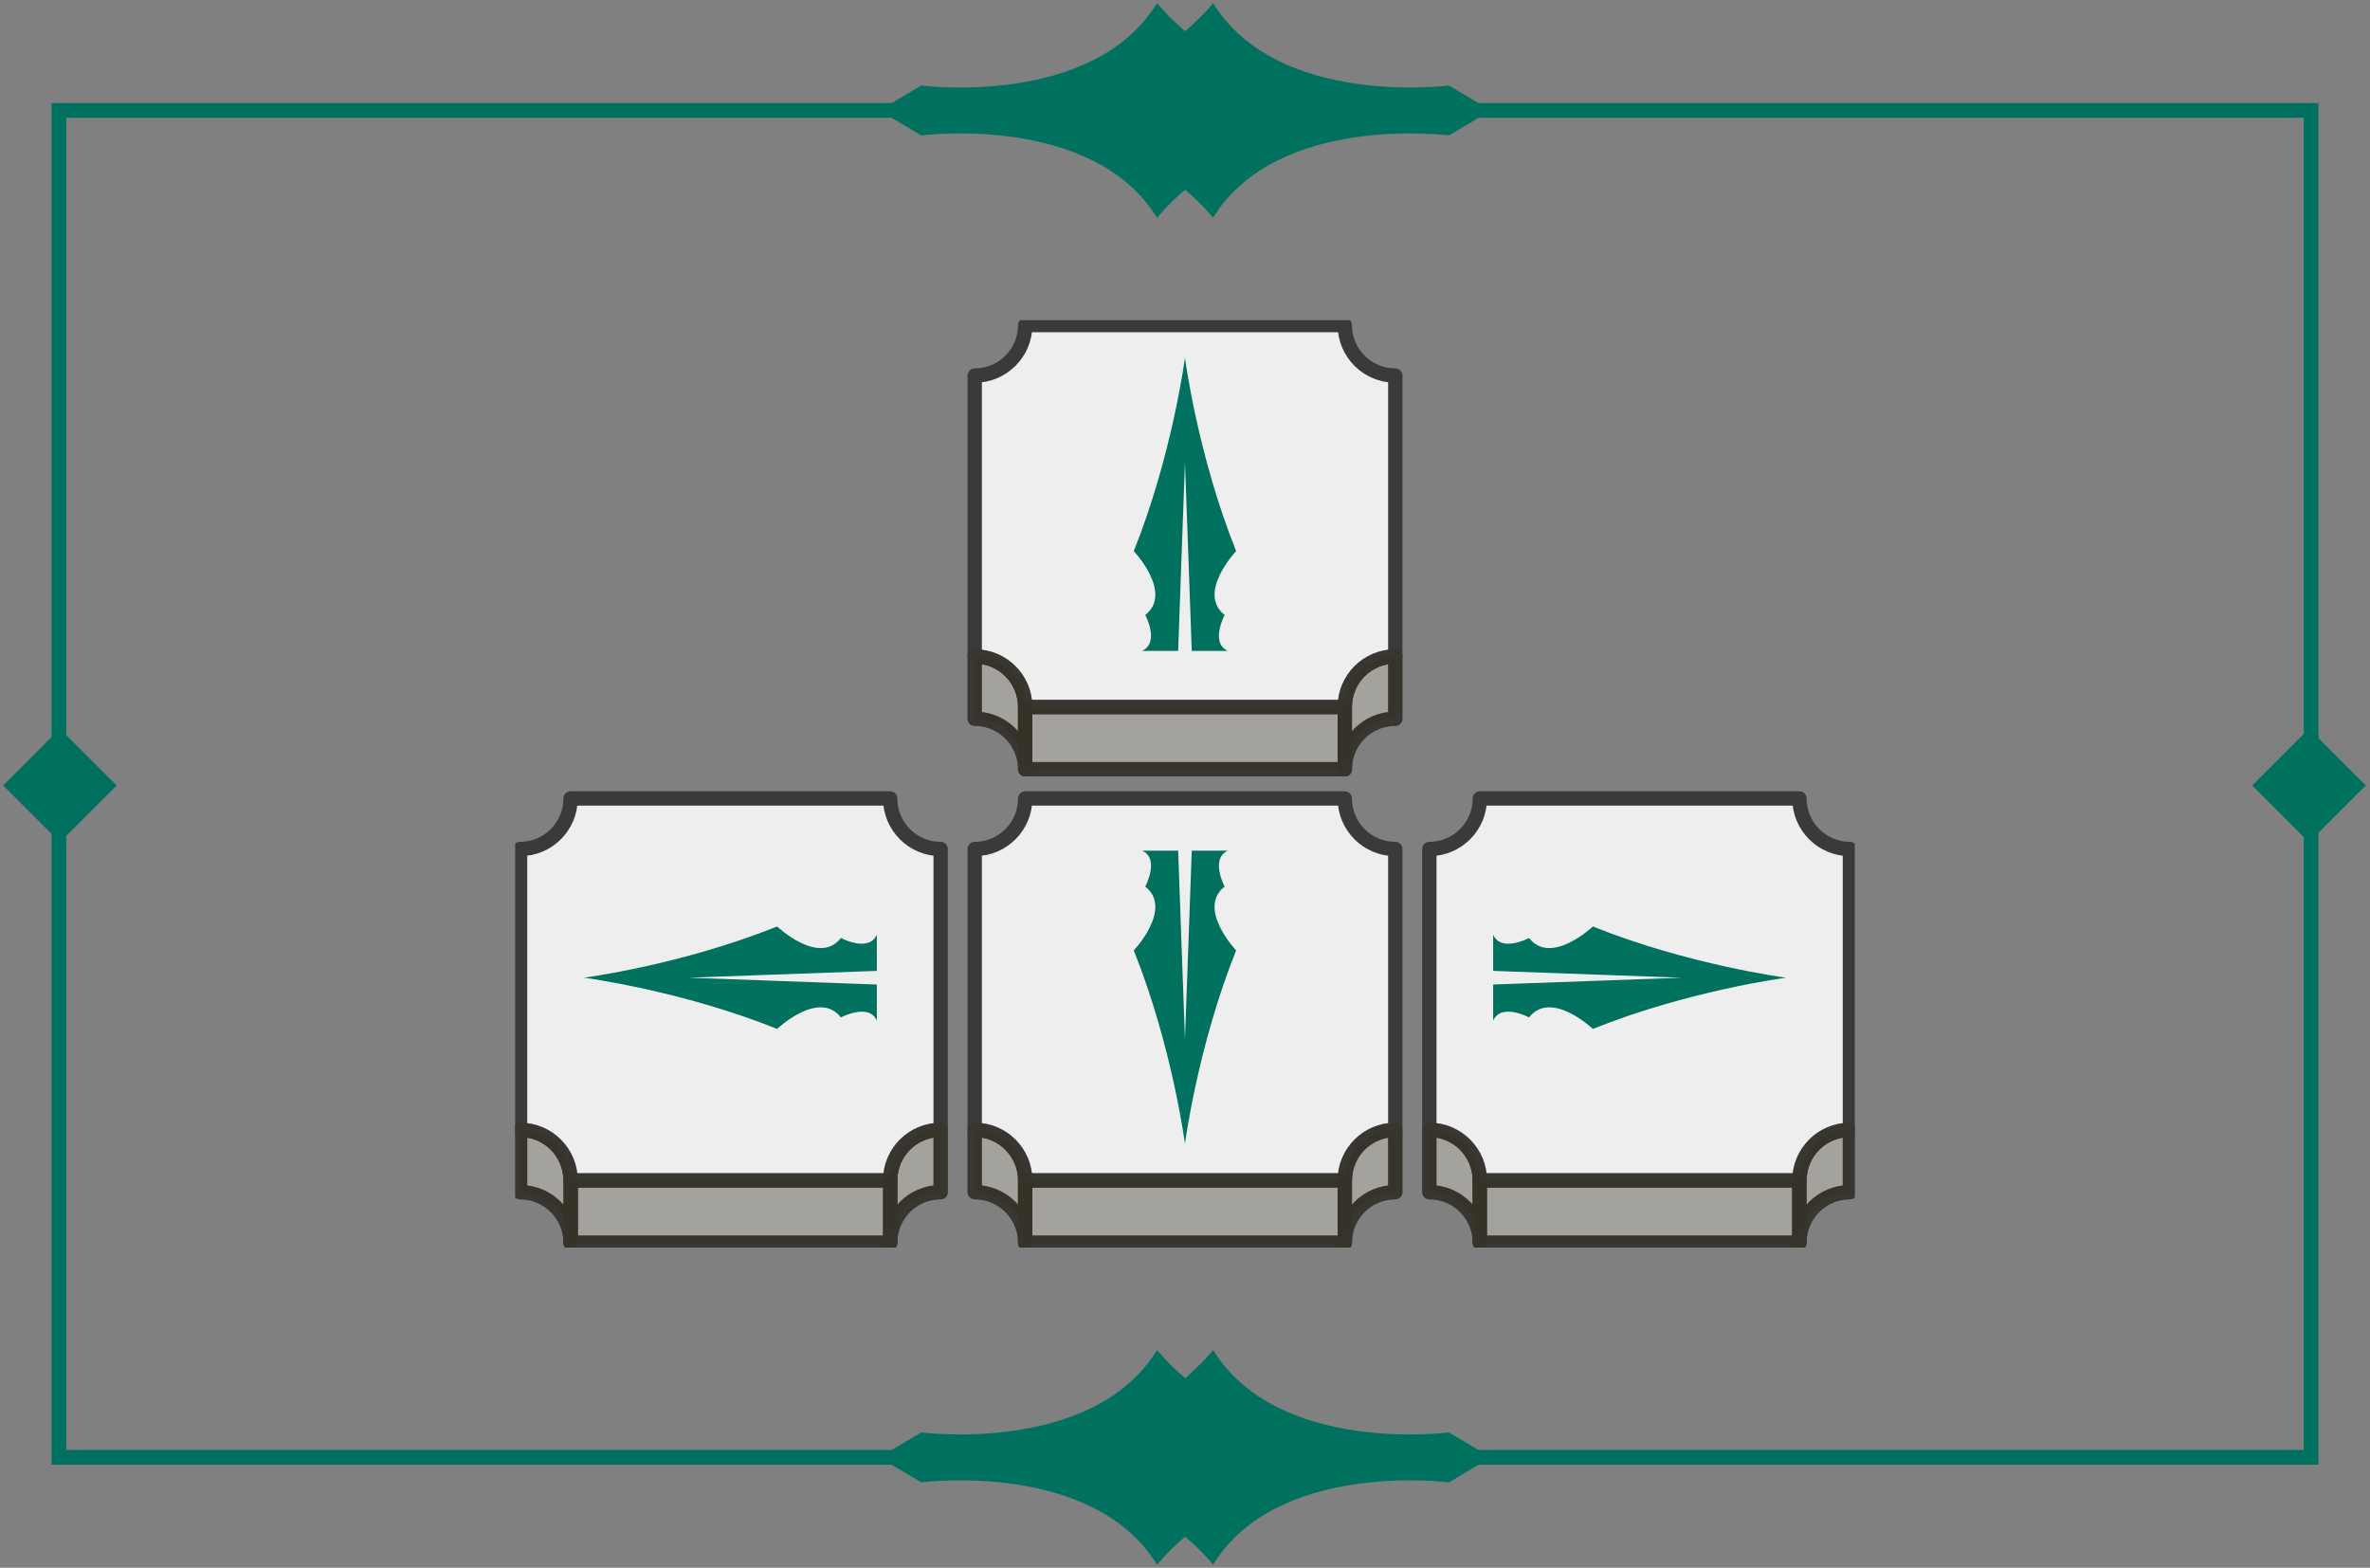
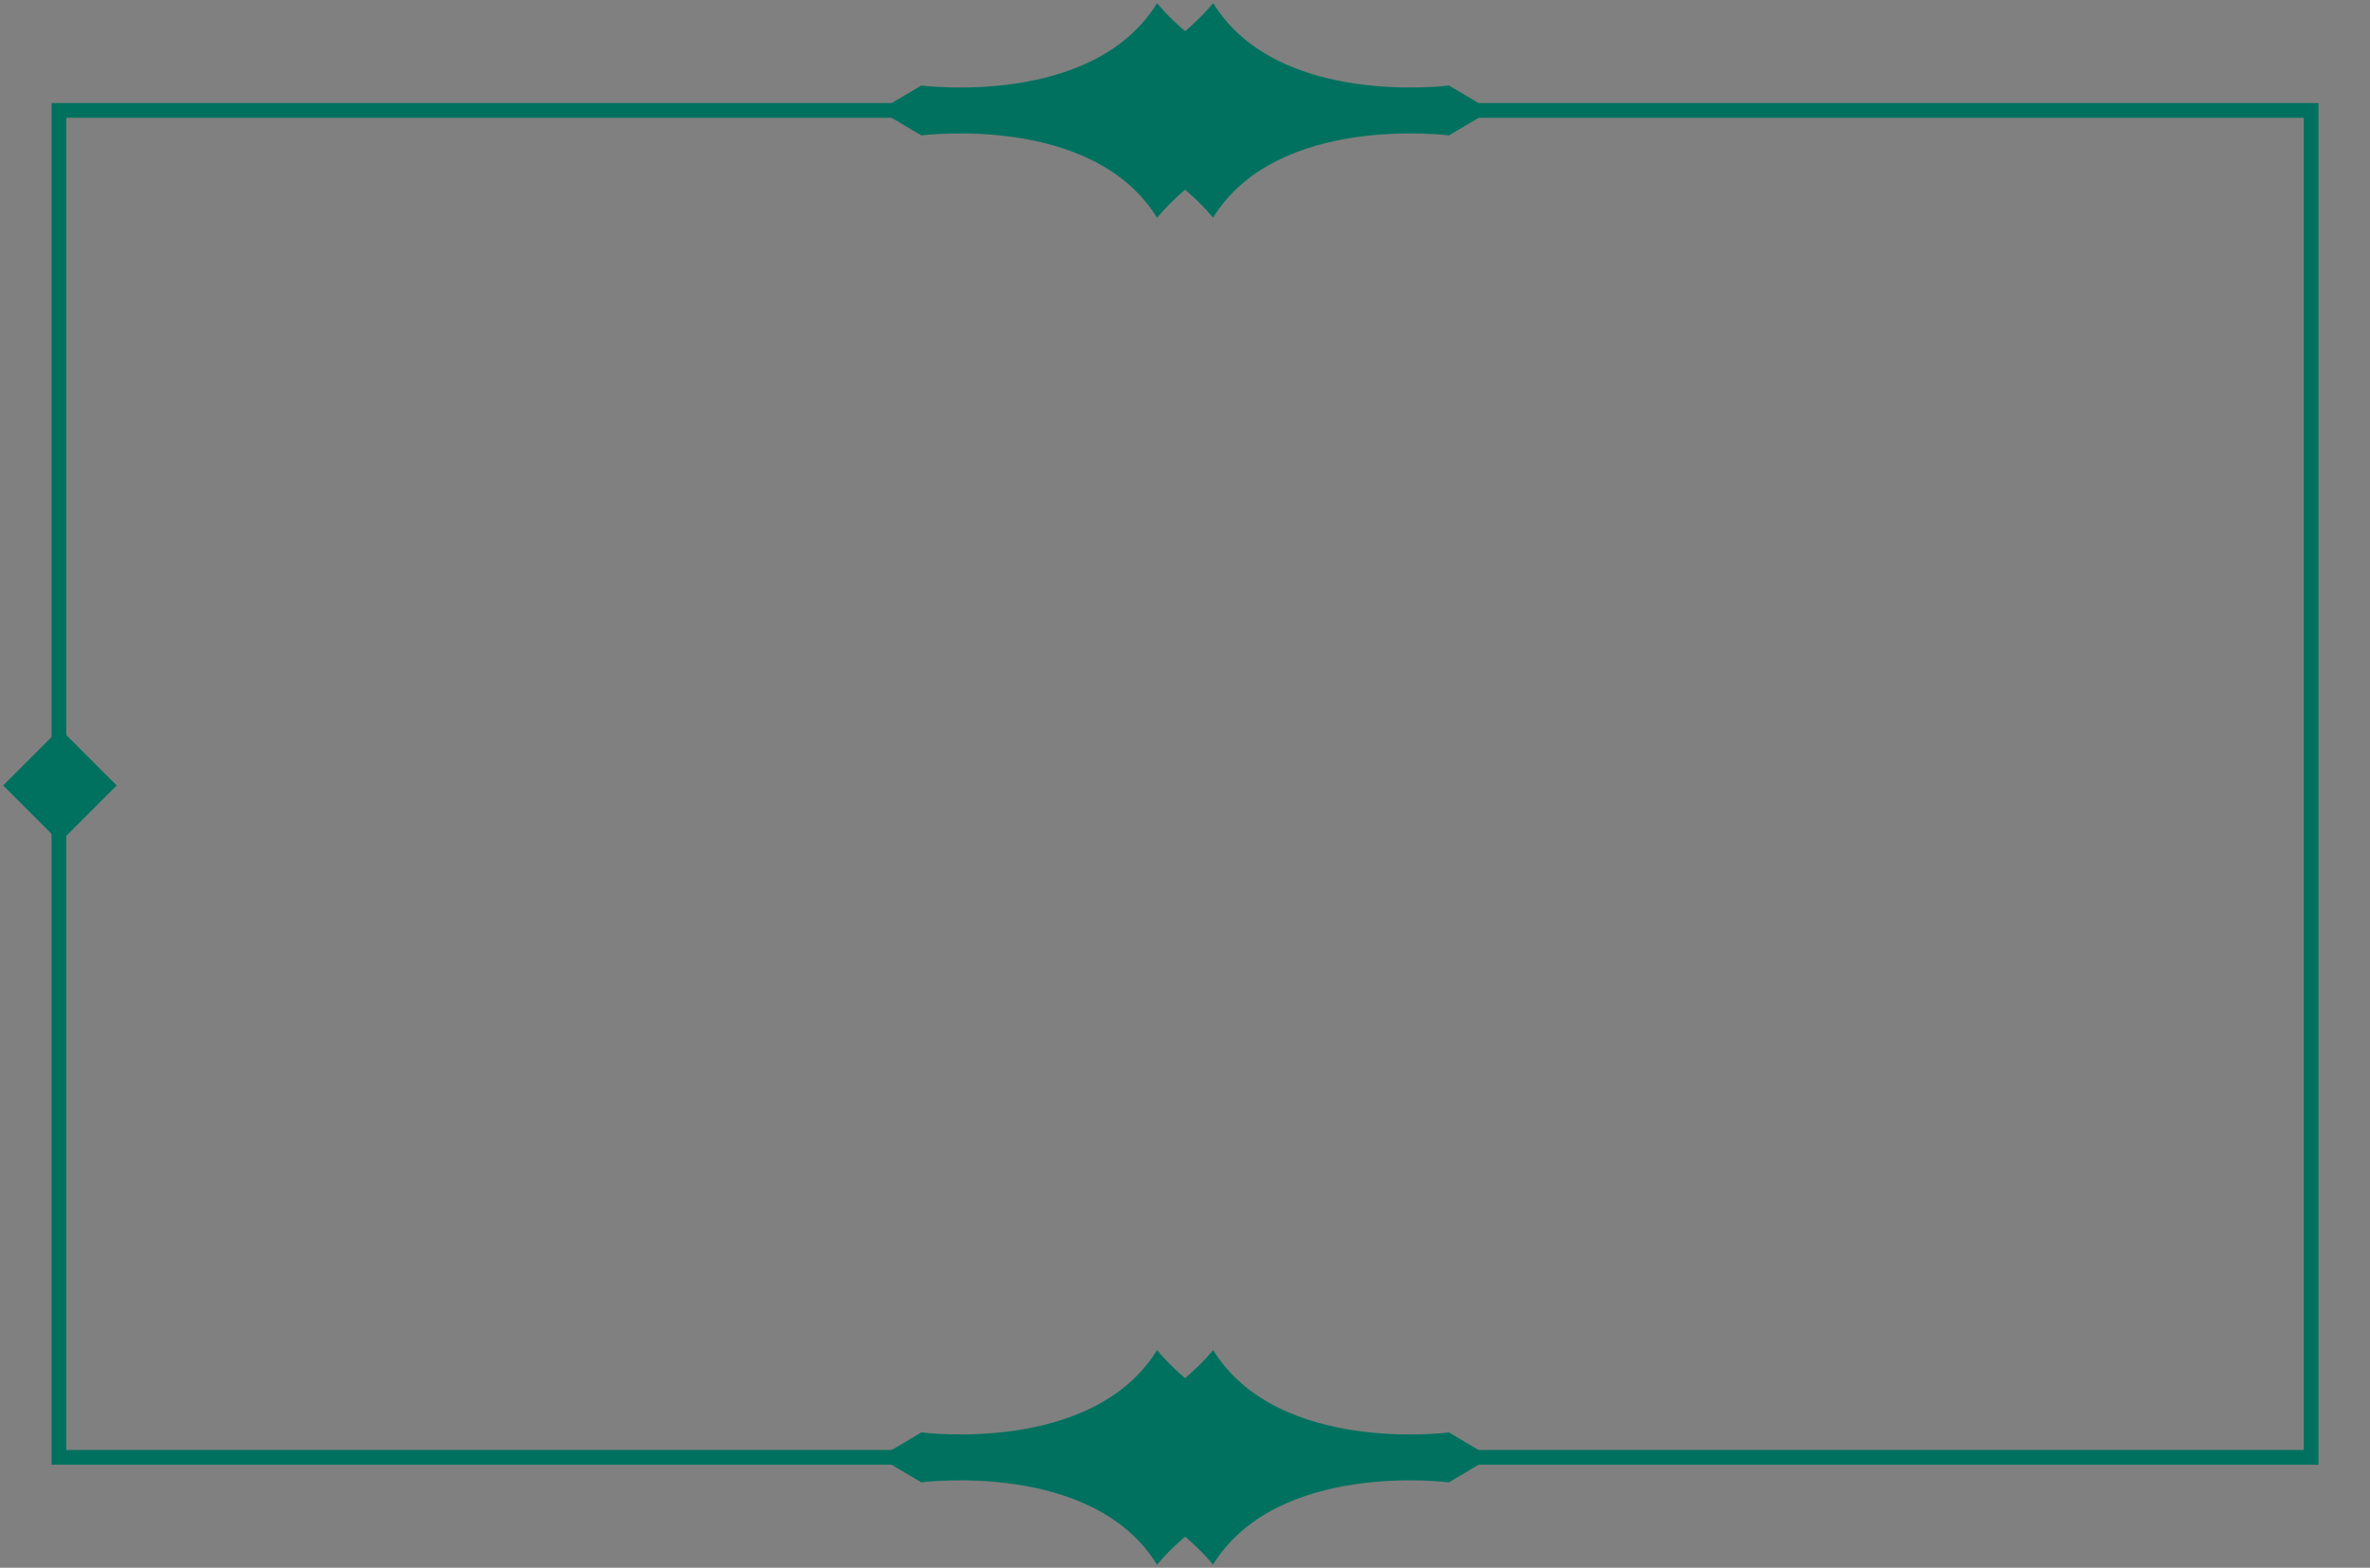
<svg xmlns="http://www.w3.org/2000/svg" width="322" height="213" viewBox="0 0 322 213" fill="none">
  <rect x="0" y="0" width="322" height="213" fill="#808080" stroke="none" />
  <rect x="8" y="15" width="306" height="183" stroke="#00715F" stroke-width="2" />
  <g clip-path="url(#clip0_1787_17011)">
    <path d="M139.289 96.051V104.516C139.289 100.72 136.222 97.651 132.429 97.651V89.186C136.222 89.186 139.289 92.255 139.289 96.051Z" fill="#EEEEEE" stroke="#3A3A3A" stroke-width="1.949" stroke-linecap="round" stroke-linejoin="round" />
    <path d="M182.711 96.051H139.289V104.516H182.711V96.051Z" fill="#EEEEEE" stroke="#3A3A3A" stroke-width="1.949" stroke-linecap="round" stroke-linejoin="round" />
    <path d="M189.571 89.186V97.651C185.778 97.651 182.711 100.72 182.711 104.516V96.051C182.711 92.255 185.778 89.186 189.571 89.186Z" fill="#EEEEEE" stroke="#3A3A3A" stroke-width="1.949" stroke-linecap="round" stroke-linejoin="round" />
    <path d="M189.571 51.026V89.186C185.777 89.186 182.71 92.255 182.71 96.051H139.289C139.289 92.255 136.222 89.186 132.429 89.186V51.026C136.222 51.026 139.289 47.958 139.289 44.162H182.71C182.71 47.958 185.777 51.026 189.571 51.026Z" fill="#EEEEEE" stroke="#3A3A3A" stroke-width="1.949" stroke-linecap="round" stroke-linejoin="round" />
    <path opacity="0.4" d="M139.289 96.051V104.516C139.289 100.72 136.222 97.651 132.429 97.651V89.186C136.222 89.186 139.289 92.255 139.289 96.051Z" fill="#363025" stroke="#363025" stroke-width="1.949" stroke-linecap="round" stroke-linejoin="round" />
    <path opacity="0.4" d="M182.711 96.051H139.289V104.516H182.711V96.051Z" fill="#363025" stroke="#363025" stroke-width="1.949" stroke-linecap="round" stroke-linejoin="round" />
    <path opacity="0.4" d="M189.571 89.186V97.651C185.778 97.651 182.711 100.72 182.711 104.516V96.051C182.711 92.255 185.778 89.186 189.571 89.186Z" fill="#363025" stroke="#363025" stroke-width="1.949" stroke-linecap="round" stroke-linejoin="round" />
    <path d="M166.823 88.432H161.919L160.994 62.824L160.068 88.432H155.151C157.623 87.347 155.601 83.551 155.601 83.551C159.421 80.575 154.041 74.874 154.041 74.874C159.275 61.819 160.994 48.605 160.994 48.605C160.994 48.605 162.712 61.819 167.946 74.874C167.946 74.874 162.567 80.562 166.387 83.551C166.387 83.551 164.364 87.347 166.823 88.432Z" fill="#00715F" />
    <path d="M139.289 160.373V168.838C139.289 165.042 136.222 161.974 132.429 161.974V153.508C136.222 153.508 139.289 156.577 139.289 160.373Z" fill="#EEEEEE" stroke="#3A3A3A" stroke-width="1.949" stroke-linecap="round" stroke-linejoin="round" />
    <path d="M182.711 160.373H139.289V168.838H182.711V160.373Z" fill="#EEEEEE" stroke="#3A3A3A" stroke-width="1.949" stroke-linecap="round" stroke-linejoin="round" />
    <path d="M189.571 153.508V161.974C185.778 161.974 182.711 165.042 182.711 168.838V160.373C182.711 156.577 185.778 153.508 189.571 153.508Z" fill="#EEEEEE" stroke="#3A3A3A" stroke-width="1.949" stroke-linecap="round" stroke-linejoin="round" />
    <path d="M189.571 115.349V153.508C185.777 153.508 182.71 156.577 182.71 160.373H139.289C139.289 156.577 136.222 153.508 132.429 153.508V115.349C136.222 115.349 139.289 112.28 139.289 108.484H182.71C182.71 112.28 185.777 115.349 189.571 115.349Z" fill="#EEEEEE" stroke="#3A3A3A" stroke-width="1.949" stroke-linecap="round" stroke-linejoin="round" />
    <path opacity="0.4" d="M139.289 160.373V168.838C139.289 165.042 136.222 161.974 132.429 161.974V153.508C136.222 153.508 139.289 156.577 139.289 160.373Z" fill="#363025" stroke="#363025" stroke-width="1.949" stroke-linecap="round" stroke-linejoin="round" />
    <path opacity="0.4" d="M182.711 160.373H139.289V168.838H182.711V160.373Z" fill="#363025" stroke="#363025" stroke-width="1.949" stroke-linecap="round" stroke-linejoin="round" />
    <path opacity="0.4" d="M189.571 153.508V161.974C185.778 161.974 182.711 165.042 182.711 168.838V160.373C182.711 156.577 185.778 153.508 189.571 153.508Z" fill="#363025" stroke="#363025" stroke-width="1.949" stroke-linecap="round" stroke-linejoin="round" />
    <path d="M155.165 115.573H160.068L160.994 141.181L161.919 115.573H166.836C164.364 116.658 166.387 120.454 166.387 120.454C162.567 123.43 167.946 129.131 167.946 129.131C162.712 142.186 160.994 155.4 160.994 155.4C160.994 155.4 159.275 142.186 154.041 129.131C154.041 129.131 159.421 123.443 155.601 120.454C155.601 120.454 157.623 116.658 155.165 115.573Z" fill="#00715F" />
    <path d="M201.057 160.373V168.838C201.057 165.042 197.991 161.974 194.197 161.974V153.508C197.991 153.508 201.057 156.577 201.057 160.373Z" fill="#EEEEEE" stroke="#3A3A3A" stroke-width="1.949" stroke-linecap="round" stroke-linejoin="round" />
-     <path d="M244.479 160.373H201.058V168.838H244.479V160.373Z" fill="#EEEEEE" stroke="#3A3A3A" stroke-width="1.949" stroke-linecap="round" stroke-linejoin="round" />
    <path d="M251.34 153.508V161.974C247.546 161.974 244.479 165.042 244.479 168.838V160.373C244.479 156.577 247.546 153.508 251.34 153.508Z" fill="#EEEEEE" stroke="#3A3A3A" stroke-width="1.949" stroke-linecap="round" stroke-linejoin="round" />
    <path d="M251.339 115.349V153.508C247.546 153.508 244.479 156.577 244.479 160.373H201.057C201.057 156.577 197.991 153.508 194.197 153.508V115.349C197.991 115.349 201.057 112.28 201.057 108.484H244.479C244.479 112.28 247.546 115.349 251.339 115.349Z" fill="#EEEEEE" stroke="#3A3A3A" stroke-width="1.949" stroke-linecap="round" stroke-linejoin="round" />
    <path opacity="0.4" d="M201.057 160.373V168.838C201.057 165.042 197.991 161.974 194.197 161.974V153.508C197.991 153.508 201.057 156.577 201.057 160.373Z" fill="#363025" stroke="#363025" stroke-width="1.949" stroke-linecap="round" stroke-linejoin="round" />
    <path opacity="0.4" d="M244.479 160.373H201.058V168.838H244.479V160.373Z" fill="#363025" stroke="#363025" stroke-width="1.949" stroke-linecap="round" stroke-linejoin="round" />
    <path opacity="0.4" d="M251.34 153.508V161.974C247.546 161.974 244.479 165.042 244.479 168.838V160.373C244.479 156.577 247.546 153.508 251.34 153.508Z" fill="#363025" stroke="#363025" stroke-width="1.949" stroke-linecap="round" stroke-linejoin="round" />
    <path d="M202.868 138.668V133.761L228.458 132.835L202.868 131.909V126.989C203.952 129.462 207.746 127.438 207.746 127.438C210.72 131.261 216.417 125.877 216.417 125.877C229.463 131.115 242.668 132.835 242.668 132.835C242.668 132.835 229.463 134.554 216.417 139.792C216.417 139.792 210.733 134.409 207.746 138.231C207.746 138.231 203.952 136.208 202.868 138.668Z" fill="#00715F" />
    <path d="M120.942 160.373V168.838C120.942 165.042 124.009 161.974 127.803 161.974V153.508C124.009 153.508 120.942 156.577 120.942 160.373Z" fill="#EEEEEE" stroke="#3A3A3A" stroke-width="1.949" stroke-linecap="round" stroke-linejoin="round" />
    <path d="M120.943 160.373H77.522V168.838H120.943V160.373Z" fill="#EEEEEE" stroke="#3A3A3A" stroke-width="1.949" stroke-linecap="round" stroke-linejoin="round" />
    <path d="M70.661 153.508V161.974C74.455 161.974 77.521 165.042 77.521 168.838V160.373C77.521 156.577 74.455 153.508 70.661 153.508Z" fill="#EEEEEE" stroke="#3A3A3A" stroke-width="1.949" stroke-linecap="round" stroke-linejoin="round" />
    <path d="M70.661 115.349V153.508C74.455 153.508 77.521 156.577 77.521 160.373H120.943C120.943 156.577 124.009 153.508 127.803 153.508V115.349C124.009 115.349 120.943 112.28 120.943 108.484H77.521C77.521 112.28 74.455 115.349 70.661 115.349Z" fill="#EEEEEE" stroke="#3A3A3A" stroke-width="1.949" stroke-linecap="round" stroke-linejoin="round" />
    <path opacity="0.4" d="M120.942 160.373V168.838C120.942 165.042 124.009 161.974 127.803 161.974V153.508C124.009 153.508 120.942 156.577 120.942 160.373Z" fill="#363025" stroke="#363025" stroke-width="1.949" stroke-linecap="round" stroke-linejoin="round" />
    <path opacity="0.4" d="M120.943 160.373H77.522V168.838H120.943V160.373Z" fill="#363025" stroke="#363025" stroke-width="1.949" stroke-linecap="round" stroke-linejoin="round" />
    <path opacity="0.4" d="M70.661 153.508V161.974C74.455 161.974 77.521 165.042 77.521 168.838V160.373C77.521 156.577 74.455 153.508 70.661 153.508Z" fill="#363025" stroke="#363025" stroke-width="1.949" stroke-linecap="round" stroke-linejoin="round" />
    <path d="M119.132 138.668V133.761L93.541 132.835L119.132 131.909V126.989C118.048 129.462 114.254 127.438 114.254 127.438C111.28 131.261 105.583 125.877 105.583 125.877C92.537 131.115 79.332 132.835 79.332 132.835C79.332 132.835 92.537 134.554 105.583 139.792C105.583 139.792 111.267 134.409 114.254 138.231C114.254 138.231 118.048 136.208 119.132 138.668Z" fill="#00715F" />
  </g>
  <g clip-path="url(#clip1_1787_17011)">
    <path d="M161 25.762C163.484 27.873 164.81 29.578 164.81 29.578C173.59 15.346 196.856 18.402 196.856 18.402L202.58 15.008L196.856 11.615C196.856 11.615 173.59 14.671 164.827 0.422C164.827 0.422 163.501 2.127 161.017 4.237C158.532 2.127 157.206 0.422 157.206 0.422C148.443 14.671 125.177 11.615 125.177 11.615L119.453 15.008L125.177 18.402C125.177 18.402 148.443 15.346 157.206 29.595C157.206 29.595 158.532 27.89 161.017 25.779L161 25.762Z" fill="#00715F" />
  </g>
  <g clip-path="url(#clip2_1787_17011)">
    <path d="M161 208.762C163.484 210.873 164.81 212.578 164.81 212.578C173.59 198.346 196.856 201.402 196.856 201.402L202.58 198.008L196.856 194.615C196.856 194.615 173.59 197.671 164.827 183.422C164.827 183.422 163.501 185.127 161.017 187.237C158.532 185.127 157.206 183.422 157.206 183.422C148.443 197.671 125.177 194.615 125.177 194.615L119.453 198.008L125.177 201.402C125.177 201.402 148.443 198.346 157.206 212.595C157.206 212.595 158.532 210.89 161.017 208.779L161 208.762Z" fill="#00715F" />
  </g>
  <rect x="8.143" y="99" width="10.912" height="10.912" transform="rotate(45 8.143 99)" fill="#00715F" />
-   <rect x="313.716" y="99" width="10.912" height="10.912" transform="rotate(45 313.716 99)" fill="#00715F" />
  <defs>
    <clipPath id="clip0_1787_17011">
-       <rect width="182" height="126" fill="white" transform="translate(70 43.5)" />
-     </clipPath>
+       </clipPath>
    <clipPath id="clip1_1787_17011">
      <rect width="30" height="84" fill="white" transform="translate(203) rotate(90)" />
    </clipPath>
    <clipPath id="clip2_1787_17011">
      <rect width="30" height="84" fill="white" transform="translate(203 183) rotate(90)" />
    </clipPath>
  </defs>
</svg>